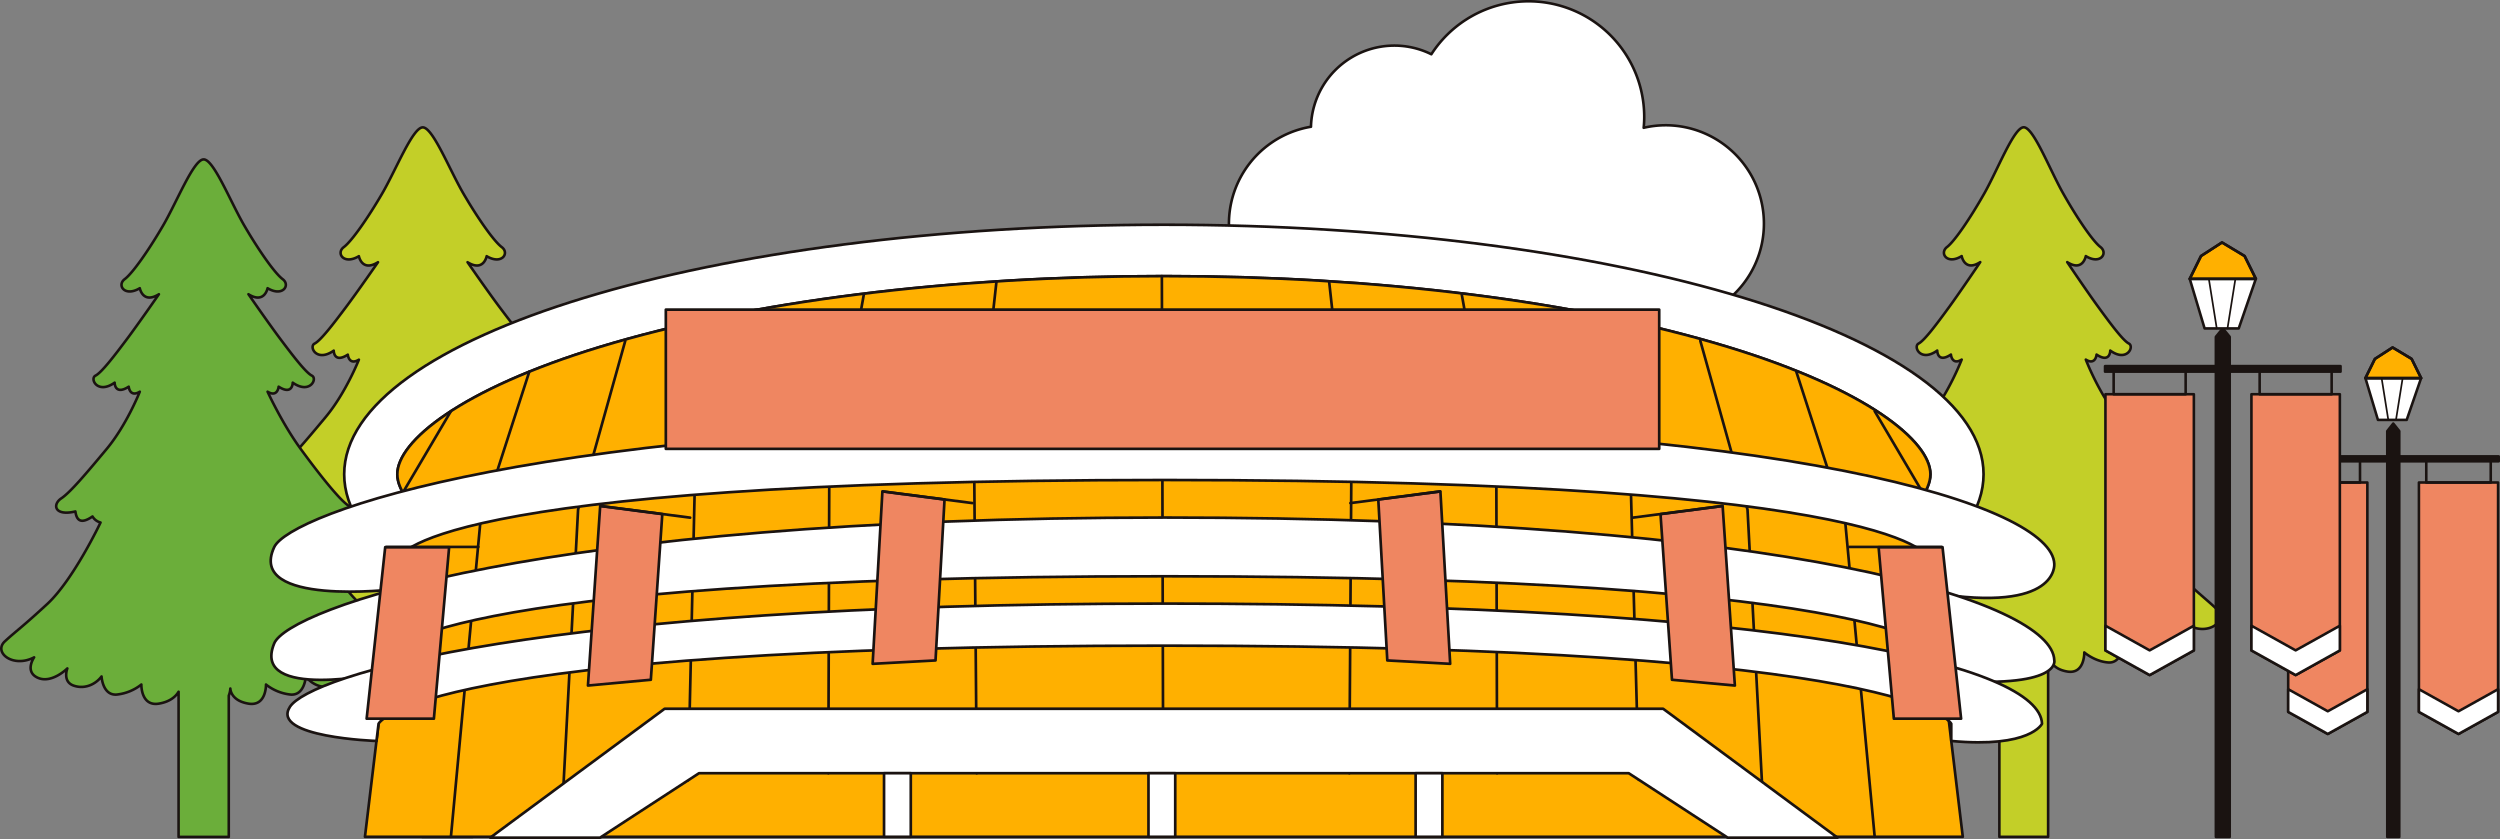
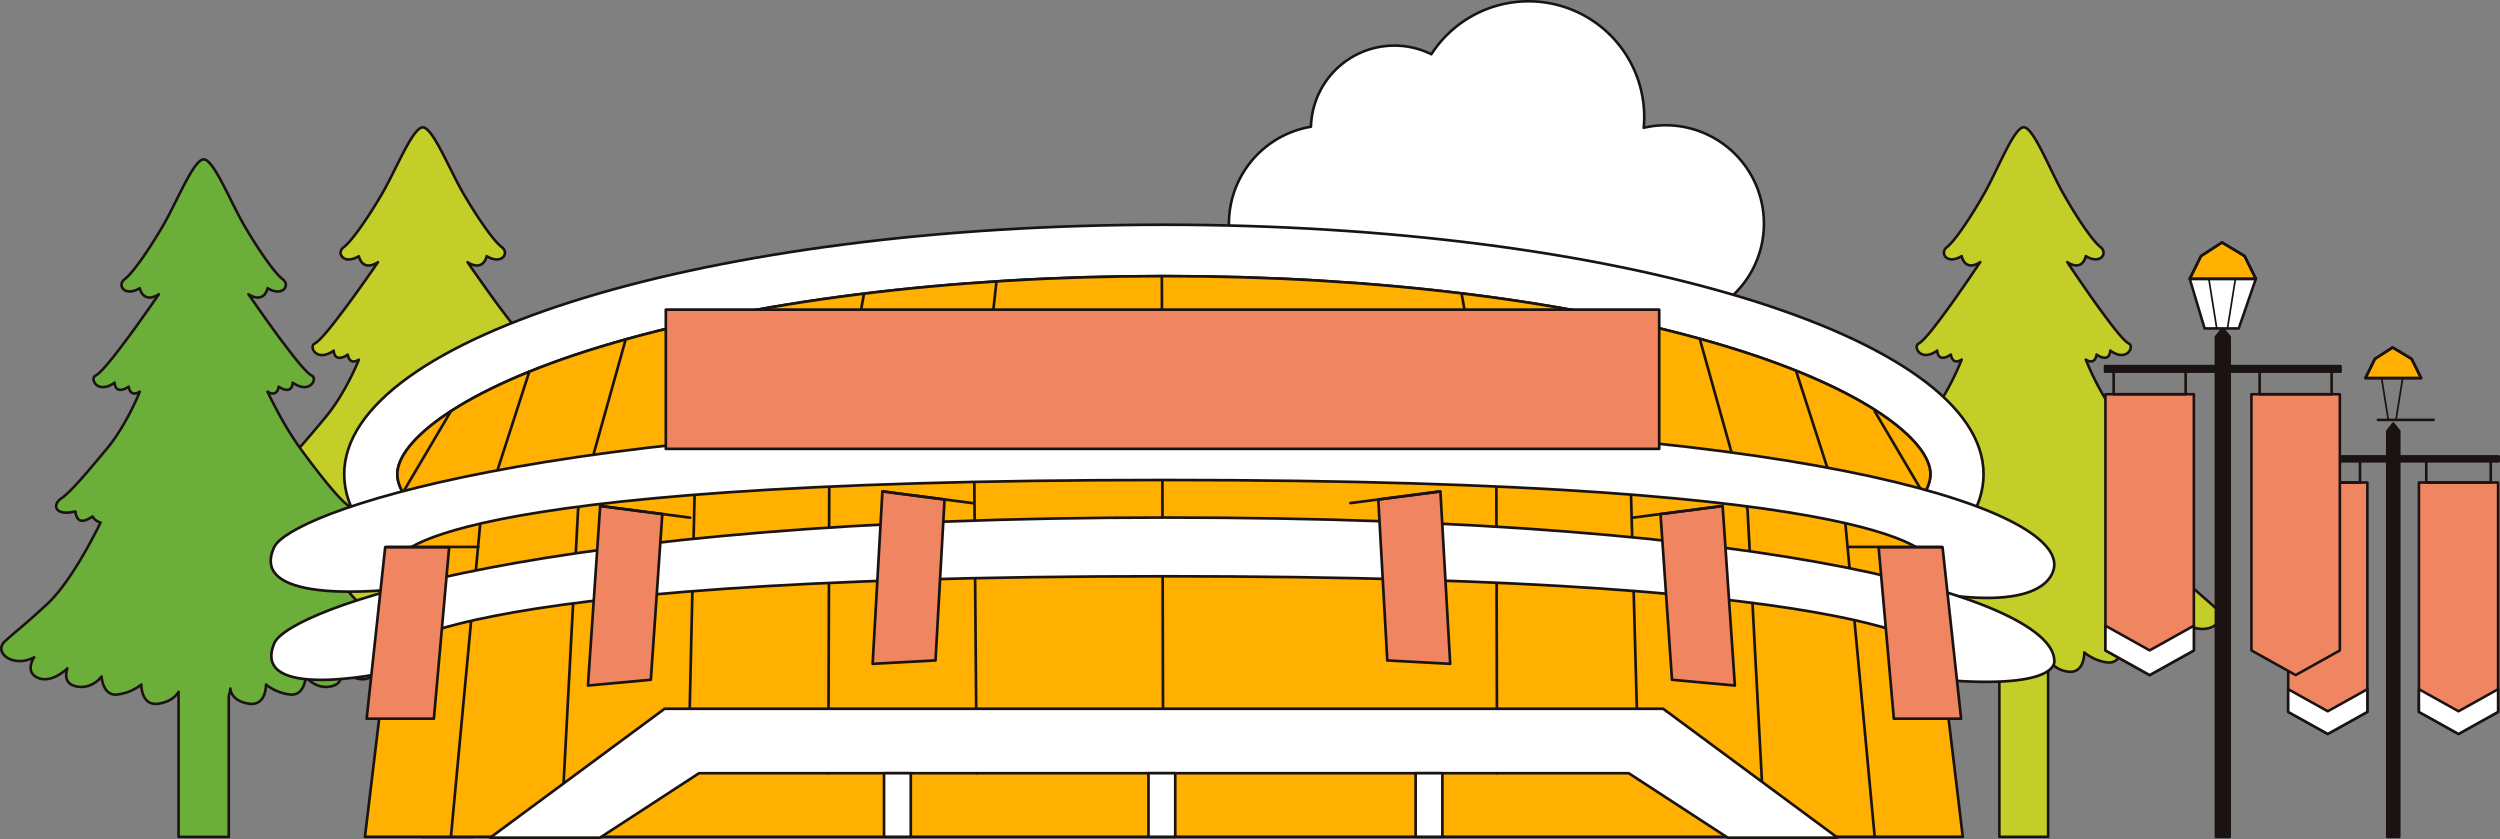
<svg xmlns="http://www.w3.org/2000/svg" width="1440.766" height="483.525" viewBox="0 0 1440.766 483.525">
  <rect x="0" y="0" width="1440.766" height="483.525" fill="#808080" stroke="none" />
  <g id="グループ_5318" data-name="グループ 5318" transform="translate(614.953 -2645.368)">
    <g id="グループ_5264" data-name="グループ 5264" transform="translate(-487.929 2718.779)">
      <path id="パス_27840" data-name="パス 27840" d="M443.814,614.5c-6.954-6.383-9.272-7.55-24.352-21.463s-30.73-46.972-30.73-46.972a7.66,7.66,0,0,0,4.636-3.48c7.54,5.222,9.277,1.161,9.858-2.9,12.176,2.9,13.338-4.06,8.116-7.535s-14.494-14.494-26.089-28.417-19.14-33.053-19.14-33.053c5.8,3.48,6.378-2.9,6.378-2.9,8.121,5.217,8.121-2.318,8.121-2.318,9.858,6.959,14.5-2.318,11.014-4.055s-11.014-11.605-17.979-20.878S355.092,414.5,355.092,414.5c9.282,5.8,11.02-3.48,11.02-3.48,8.7,5.222,13.338-1.742,8.7-5.212s-13.913-16.822-22.034-30.74-17.688-38.275-23.486-38.275S313.923,361.15,305.8,375.068s-17.393,27.256-22.034,30.74,0,10.434,8.7,5.212c0,0,1.737,9.277,11.015,3.48,0,0-11.6,16.742-18.559,26.024S270.431,459.66,266.951,461.4s1.161,11.014,11.02,4.055c0,0,0,7.535,8.116,2.318,0,0,.586,6.383,6.383,2.9,0,0-7.54,19.135-19.14,33.053s-20.873,24.938-26.094,28.417-4.055,10.434,8.116,7.535c.581,4.06,2.323,8.121,9.863,2.9a7.647,7.647,0,0,0,4.636,3.48s-15.656,33.058-30.73,46.972-17.4,15.08-24.357,21.463c-6.959,6.368,4.636,15.651,16.812,9.267,0,0-5.537,7.96,1.742,11.6,8.121,4.06,17.4-5.217,17.4-5.217s-2.909,7.535,3.475,9.853,12.757-.581,16.236-5.217c0,0,.581,11.02,8.7,10.439a27.442,27.442,0,0,0,14.249-5.8s-.325,12.757,10.113,11.015c6.974-1.157,10.058-4.651,11.34-6.844l14.194,102.109h28.918L343.752,645.83a13.629,13.629,0,0,0,.906-4.09s0,6.969,10.434,8.7,10.113-11.015,10.113-11.015a27.413,27.413,0,0,0,14.244,5.8c8.116.581,8.7-10.439,8.7-10.439,3.48,4.636,9.858,7.54,16.236,5.217s3.485-9.853,3.485-9.853,9.277,9.277,17.393,5.217c7.285-3.64,1.737-11.6,1.737-11.6C439.178,630.149,450.773,620.867,443.814,614.5Z" transform="translate(-212.666 -336.793)" fill="#c3cf28" stroke="#1a1311" stroke-linecap="round" stroke-linejoin="round" stroke-width="1.5" />
    </g>
    <g id="グループ_5265" data-name="グループ 5265" transform="translate(-614.195 2737.229)">
      <path id="パス_27841" data-name="パス 27841" d="M418.6,618.183c-6.959-6.383-9.277-7.55-24.357-21.463s-29.354-42.761-29.354-42.761a7.679,7.679,0,0,0,4.636-3.485c7.54,5.222,9.277,1.161,9.858-2.894,12.176,2.894,13.338-4.06,8.116-7.54s-16.812-18.059-27.466-32.623c-10.7-14.624-19.135-33.053-19.135-33.053,5.793,3.48,6.373-2.9,6.373-2.9,8.121,5.217,8.121-2.318,8.121-2.318,9.858,6.959,14.5-2.318,11.015-4.055s-11.015-11.605-17.979-20.878-18.554-26.024-18.554-26.024c9.282,5.8,11.024-3.48,11.024-3.48,8.691,5.222,13.333-1.742,8.691-5.212s-13.913-16.822-22.034-30.741-17.688-38.275-23.486-38.275-15.365,24.357-23.486,38.275-17.393,27.256-22.034,30.741,0,10.434,8.7,5.212c0,0,1.737,9.277,11.014,3.48,0,0-11.6,16.742-18.559,26.024s-14.494,19.135-17.974,20.878,1.161,11.014,11.02,4.055c0,0,0,7.535,8.116,2.318,0,0,.586,6.383,6.383,2.9,0,0-7.54,19.135-19.135,33.053s-20.878,24.938-26.1,28.417-4.055,10.434,8.116,7.535c.581,4.06,2.323,8.121,9.863,2.9a7.646,7.646,0,0,0,4.636,3.479s-15.656,33.059-30.73,46.972-17.4,15.08-24.357,21.463c-6.959,6.368,4.636,15.651,16.812,9.267,0,0-5.532,7.961,1.742,11.6,8.121,4.06,17.4-5.217,17.4-5.217s-2.909,7.535,3.475,9.853,12.757-.581,16.241-5.217c0,0,.576,11.02,8.691,10.439a27.442,27.442,0,0,0,14.249-5.8s-.326,12.757,10.113,11.015c6.974-1.156,10.058-4.651,11.34-6.844v83.66h28.923V649.515a13.628,13.628,0,0,0,.906-4.09s0,6.969,10.434,8.7,10.113-11.015,10.113-11.015a27.413,27.413,0,0,0,14.244,5.8c8.116.581,8.7-10.439,8.7-10.439,3.48,4.636,9.858,7.54,16.236,5.217s3.485-9.853,3.485-9.853,9.277,9.277,17.393,5.217c7.285-3.64,1.737-11.6,1.737-11.6C413.958,633.834,425.558,624.552,418.6,618.183Z" transform="translate(-187.446 -340.478)" fill="#6bae3a" stroke="#1a1311" stroke-linecap="round" stroke-linejoin="round" stroke-width="1.5" />
    </g>
    <g id="グループ_5316" data-name="グループ 5316">
      <g id="グループ_5261" data-name="グループ 5261" transform="translate(93.37 2646.118)">
        <path id="パス_27812" data-name="パス 27812" d="M580.381,393.719a56.8,56.8,0,0,0-12.6,1.457c.19-2.043.315-4.1.315-6.193A66.669,66.669,0,0,0,445.408,352.8a48.069,48.069,0,0,0-69.371,41.78A56.66,56.66,0,1,0,409.5,501.746a48.136,48.136,0,0,0,74.338.751,48.147,48.147,0,0,0,73.847-.14,56.691,56.691,0,1,0,22.695-108.638Z" transform="translate(-328.84 -322.28)" fill="#fff" stroke="#1a1311" stroke-linecap="round" stroke-linejoin="round" stroke-width="1.5" />
      </g>
      <g id="グループ_5262" data-name="グループ 5262" transform="translate(438.039 2718.727)">
        <path id="パス_27823" data-name="パス 27823" d="M633.483,614.5c-6.759-6.383-9.012-7.55-23.661-21.463s-29.854-46.972-29.854-46.972a7.422,7.422,0,0,0,4.5-3.48c7.325,5.222,9.017,1.161,9.578-2.9,11.831,2.9,12.957-4.06,7.885-7.535s-14.083-14.494-25.348-28.417-18.589-33.053-18.589-33.053c5.632,3.48,6.2-2.9,6.2-2.9,7.885,5.217,7.885-2.318,7.885-2.318,9.578,6.959,14.084-2.318,10.7-4.055s-10.7-11.605-17.468-20.878S547.284,414.5,547.284,414.5c9.022,5.8,10.709-3.48,10.709-3.48,8.446,5.222,12.957-1.742,8.446-5.212s-13.518-16.822-21.4-30.74-17.187-38.275-22.815-38.275-14.93,24.357-22.82,38.275-16.9,27.256-21.4,30.74,0,10.434,8.451,5.212c0,0,1.687,9.277,10.7,3.48,0,0-11.265,16.742-18.029,26.024S465.036,459.66,461.662,461.4s1.121,11.014,10.7,4.055c0,0,0,7.535,7.89,2.318,0,0,.566,6.383,6.2,2.9,0,0-7.33,19.135-18.594,33.053s-20.277,24.938-25.349,28.417-3.945,10.434,7.886,7.535c.561,4.06,2.253,8.121,9.578,2.9a7.439,7.439,0,0,0,4.506,3.48s-15.21,33.058-29.859,46.972-16.9,15.08-23.661,21.463c-6.759,6.368,4.506,15.651,16.337,9.267,0,0-5.377,7.96,1.692,11.6,7.886,4.06,16.9-5.217,16.9-5.217s-2.819,7.535,3.38,9.853,12.4-.581,15.776-5.217c0,0,.561,11.02,8.446,10.439s13.843-5.8,13.843-5.8-.32,12.757,9.823,11.015c6.779-1.157,9.773-4.651,11.019-6.844V745.706h28.1V645.83a14.02,14.02,0,0,0,.881-4.09s0,6.969,10.133,8.7,9.828-11.015,9.828-11.015,5.948,5.217,13.838,5.8,8.446-10.439,8.446-10.439c3.384,4.636,9.578,7.54,15.776,5.217s3.384-9.853,3.384-9.853,9.012,9.277,16.9,5.217c7.074-3.64,1.687-11.6,1.687-11.6C628.977,630.149,640.242,620.867,633.483,614.5Z" transform="translate(-408.919 -336.793)" fill="#c3cf28" stroke="#1a1311" stroke-linecap="round" stroke-linejoin="round" stroke-width="1.5" />
      </g>
      <g id="グループ_5263" data-name="グループ 5263" transform="translate(598.195 2785.092)">
        <g id="グループ_5222" data-name="グループ 5222" transform="translate(105.342 104.377)">
          <path id="パス_27824" data-name="パス 27824" d="M479.075,592.642V358.756l3.459-4.349,3.459,4.349V592.642Z" transform="translate(-421.77 -354.408)" fill="#1a1311" stroke="#1a1311" stroke-linecap="round" stroke-linejoin="round" stroke-width="1.5" />
          <path id="パス_27825" data-name="パス 27825" d="M509.263,495.793,486.45,508.514l-22.813-12.721v-132.2h45.626Z" transform="translate(-463.43 -329.621)" fill="#ef8661" stroke="#1a1311" stroke-linecap="round" stroke-linejoin="round" stroke-width="1.5" />
          <path id="パス_27826" data-name="パス 27826" d="M509.263,395.8,486.45,408.52,463.637,395.8V408.88L486.45,421.6l22.813-12.721Z" transform="translate(-463.43 -242.709)" fill="#fff" stroke="#1a1311" stroke-linecap="round" stroke-linejoin="round" stroke-width="1.5" />
          <path id="パス_27827" data-name="パス 27827" d="M529.633,495.793,506.82,508.514l-22.813-12.721v-132.2h45.626Z" transform="translate(-408.459 -329.621)" fill="#ef8661" stroke="#1a1311" stroke-linecap="round" stroke-linejoin="round" stroke-width="1.5" />
          <path id="パス_27828" data-name="パス 27828" d="M529.633,395.8,506.82,408.52,484.007,395.8V408.88L506.82,421.6l22.813-12.721Z" transform="translate(-408.459 -242.709)" fill="#fff" stroke="#1a1311" stroke-linecap="round" stroke-linejoin="round" stroke-width="1.5" />
          <rect id="長方形_3548" data-name="長方形 3548" width="121.527" height="2.851" transform="translate(0 18.915)" fill="#1a1311" stroke="#1a1311" stroke-linecap="round" stroke-linejoin="round" stroke-width="1.5" />
          <rect id="長方形_3549" data-name="長方形 3549" width="37.153" height="12.665" transform="translate(4.444 21.305)" fill="none" stroke="#1a1311" stroke-linecap="round" stroke-linejoin="round" stroke-width="1.5" />
          <rect id="長方形_3550" data-name="長方形 3550" width="37.153" height="12.665" transform="translate(79.784 21.305)" fill="none" stroke="#1a1311" stroke-linecap="round" stroke-linejoin="round" stroke-width="1.5" />
        </g>
        <g id="グループ_5223" data-name="グループ 5223" transform="translate(0 49.544)">
          <path id="パス_27829" data-name="パス 27829" d="M452.37,632.65V344.439l3.985-4.857,3.985,4.857V632.65Z" transform="translate(-388.494 -339.582)" fill="#1a1311" stroke="#1a1311" stroke-linecap="round" stroke-linejoin="round" stroke-width="1.5" />
          <path id="パス_27830" data-name="パス 27830" d="M486.118,497.481,460.64,511.688l-25.478-14.207V349.84h50.955Z" transform="translate(-434.931 -311.901)" fill="#ef8661" stroke="#1a1311" stroke-linecap="round" stroke-linejoin="round" stroke-width="1.5" />
          <path id="パス_27831" data-name="パス 27831" d="M486.118,385.907,460.64,400.114l-25.478-14.207v14.242l25.478,14.207,25.478-14.207Z" transform="translate(-434.931 -214.569)" fill="#fff" stroke="#1a1311" stroke-linecap="round" stroke-linejoin="round" stroke-width="1.5" />
          <path id="パス_27832" data-name="パス 27832" d="M508.866,497.481l-25.478,14.207-25.478-14.207V349.84h50.955Z" transform="translate(-373.54 -311.901)" fill="#ef8661" stroke="#1a1311" stroke-linecap="round" stroke-linejoin="round" stroke-width="1.5" />
-           <path id="パス_27833" data-name="パス 27833" d="M508.866,385.907l-25.478,14.207-25.478-14.207v14.242l25.478,14.207,25.478-14.207Z" transform="translate(-373.54 -214.569)" fill="#fff" stroke="#1a1311" stroke-linecap="round" stroke-linejoin="round" stroke-width="1.5" />
          <rect id="長方形_3551" data-name="長方形 3551" width="135.721" height="3.184" transform="translate(0 21.737)" fill="#1a1311" stroke="#1a1311" stroke-linecap="round" stroke-linejoin="round" stroke-width="1.5" />
          <rect id="長方形_3552" data-name="長方形 3552" width="41.492" height="13.532" transform="translate(4.963 24.406)" fill="none" stroke="#1a1311" stroke-linecap="round" stroke-linejoin="round" stroke-width="1.5" />
          <rect id="長方形_3553" data-name="長方形 3553" width="41.492" height="13.532" transform="translate(89.103 24.406)" fill="none" stroke="#1a1311" stroke-linecap="round" stroke-linejoin="round" stroke-width="1.5" />
        </g>
        <g id="グループ_5224" data-name="グループ 5224" transform="translate(48.807)">
          <path id="パス_27834" data-name="パス 27834" d="M476.538,360.437H456.862L448.3,331.854H486.4Z" transform="translate(-448.296 -310.893)" fill="#fff" stroke="#1a1311" stroke-linecap="round" stroke-linejoin="round" stroke-width="1.5" />
          <path id="パス_27835" data-name="パス 27835" d="M448.3,347.147l6.487-13.134,12.105-7.826,13.027,7.826,6.487,13.134Z" transform="translate(-448.296 -326.187)" fill="#ffb000" stroke="#1a1311" stroke-linecap="round" stroke-linejoin="round" stroke-width="1.5" />
          <path id="パス_27836" data-name="パス 27836" d="M448.3,347.147l6.487-13.134,12.105-7.826,13.027,7.826,6.487,13.134Z" transform="translate(-448.296 -326.187)" fill="none" stroke="#1a1311" stroke-linecap="round" stroke-linejoin="round" stroke-width="1.5" />
          <line id="線_667" data-name="線 667" x2="4.494" y2="28.154" transform="translate(11.079 21.388)" fill="none" stroke="#1a1311" stroke-linecap="round" stroke-linejoin="round" stroke-width="1" />
          <line id="線_668" data-name="線 668" y1="28.154" x2="4.494" transform="translate(21.762 21.39)" fill="none" stroke="#1a1311" stroke-linecap="round" stroke-linejoin="round" stroke-width="1" />
        </g>
        <g id="グループ_5225" data-name="グループ 5225" transform="translate(150.053 60.52)">
-           <path id="パス_27837" data-name="パス 27837" d="M499.464,371.405H482.886l-7.217-24.081h32.1Z" transform="translate(-475.669 -329.665)" fill="#fff" stroke="#1a1311" stroke-linecap="round" stroke-linejoin="round" stroke-width="1.5" />
+           <path id="パス_27837" data-name="パス 27837" d="M499.464,371.405H482.886h32.1Z" transform="translate(-475.669 -329.665)" fill="#fff" stroke="#1a1311" stroke-linecap="round" stroke-linejoin="round" stroke-width="1.5" />
          <path id="パス_27838" data-name="パス 27838" d="M475.67,360.209l5.466-11.065,10.2-6.594,10.975,6.594,5.465,11.065Z" transform="translate(-475.67 -342.55)" fill="#ffb000" stroke="#1a1311" stroke-linecap="round" stroke-linejoin="round" stroke-width="1.5" />
          <path id="パス_27839" data-name="パス 27839" d="M475.67,360.209l5.466-11.065,10.2-6.594,10.975,6.594,5.465,11.065Z" transform="translate(-475.67 -342.55)" fill="none" stroke="#1a1311" stroke-linecap="round" stroke-linejoin="round" stroke-width="1.5" />
          <line id="線_669" data-name="線 669" x2="3.786" y2="23.72" transform="translate(9.4 18.02)" fill="none" stroke="#1a1311" stroke-linecap="round" stroke-linejoin="round" stroke-width="1" />
          <line id="線_670" data-name="線 670" y1="23.72" x2="3.786" transform="translate(17.618 18.021)" fill="none" stroke="#1a1311" stroke-linecap="round" stroke-linejoin="round" stroke-width="1" />
        </g>
      </g>
      <g id="グループ_5266" data-name="グループ 5266" transform="translate(-458.936 2774.886)">
        <g id="グループ_5229" data-name="グループ 5229" transform="translate(42.34)">
          <path id="パス_27842" data-name="パス 27842" d="M699.3,348.01c-260.894,0-472.387,64.38-472.387,143.794S438.408,635.593,699.3,635.593s472.392-64.38,472.392-143.789S960.195,348.01,699.3,348.01Zm324.833,217.226H374.468c-80.776-24.587-116.934-54.6-116.934-73.432s36.158-48.849,116.934-73.437C460.8,392.093,576.159,377.619,699.3,377.619s238.5,14.474,324.833,40.748c80.777,24.587,116.934,54.6,116.934,73.437S1104.91,540.648,1024.134,565.236Z" transform="translate(-226.914 -348.01)" fill="#fff" stroke="#1a1311" stroke-linecap="round" stroke-linejoin="round" stroke-width="1.55" />
          <path id="パス_27843" data-name="パス 27843" d="M999.63,394.672C913.3,368.4,797.939,353.924,674.8,353.924s-238.5,14.474-324.833,40.748c-80.776,24.587-116.934,54.6-116.934,73.437s36.158,48.844,116.934,73.432H999.63c80.776-24.587,116.934-54.6,116.934-73.432S1080.406,419.26,999.63,394.672Z" transform="translate(-202.41 -324.315)" fill="#ffb000" stroke="#1a1311" stroke-linecap="round" stroke-linejoin="round" stroke-width="1.55" />
        </g>
        <path id="パス_27844" data-name="パス 27844" d="M1150.149,602.1H229.3l22.69-188.574,437.162-40.9,437.878,37.362Z" transform="translate(-174.999 -249.36)" fill="#ffb000" stroke="#1a1311" stroke-linecap="round" stroke-linejoin="round" stroke-width="1.55" />
        <g id="グループ_5230" data-name="グループ 5230" transform="translate(74.653 29.609)">
          <path id="パス_27845" data-name="パス 27845" d="M239.2,632.981l16.893-180.51,28.274-87.546" transform="translate(-210.006 -309.846)" fill="none" stroke="#1a1311" stroke-linecap="round" stroke-linejoin="round" stroke-width="1.55" />
          <path id="パス_27846" data-name="パス 27846" d="M251.84,647.214l10-188.574,27.2-97.268" transform="translate(-159.358 -324.08)" fill="none" stroke="#1a1311" stroke-linecap="round" stroke-linejoin="round" stroke-width="1.55" />
          <path id="パス_27847" data-name="パス 27847" d="M266.5,627l3.75-164.562,22.676-104.149" transform="translate(-100.624 -336.423)" fill="none" stroke="#1a1311" stroke-linecap="round" stroke-linejoin="round" stroke-width="1.55" />
          <path id="パス_27848" data-name="パス 27848" d="M282.646,631.9l.512-164.82,19.931-111.038" transform="translate(-35.933 -345.425)" fill="none" stroke="#1a1311" stroke-linecap="round" stroke-linejoin="round" stroke-width="1.55" />
          <path id="パス_27849" data-name="パス 27849" d="M300.839,637.965l-1.392-167.882,12.781-115.55" transform="translate(31.383 -351.486)" fill="none" stroke="#1a1311" stroke-linecap="round" stroke-linejoin="round" stroke-width="1.55" />
          <line id="線_671" data-name="線 671" x2="0.753" y2="286.479" transform="translate(438.918)" fill="none" stroke="#1a1311" stroke-linecap="round" stroke-linejoin="round" stroke-width="1.55" />
          <line id="線_672" data-name="線 672" y1="49.463" x2="29.193" transform="translate(0 77.844)" fill="none" stroke="#1a1311" stroke-linecap="round" stroke-linejoin="round" stroke-width="1.55" />
          <path id="パス_27850" data-name="パス 27850" d="M439.234,632.981l-16.893-180.51-28.274-87.546" transform="translate(410.487 -309.846)" fill="none" stroke="#1a1311" stroke-linecap="round" stroke-linejoin="round" stroke-width="1.55" />
          <path id="パス_27851" data-name="パス 27851" d="M420.213,647.214l-10-188.574-27.2-97.268" transform="translate(366.219 -324.08)" fill="none" stroke="#1a1311" stroke-linecap="round" stroke-linejoin="round" stroke-width="1.55" />
          <path id="パス_27852" data-name="パス 27852" d="M397.677,626.682l-4.491-164.241L370.51,358.292" transform="translate(316.104 -336.423)" fill="none" stroke="#1a1311" stroke-linecap="round" stroke-linejoin="round" stroke-width="1.55" />
          <path id="パス_27853" data-name="パス 27853" d="M375.908,631.9l-.419-164.82L355.559,356.045" transform="translate(256.201 -345.425)" fill="none" stroke="#1a1311" stroke-linecap="round" stroke-linejoin="round" stroke-width="1.55" />
-           <path id="パス_27854" data-name="パス 27854" d="M351.931,637.965l1.137-167.882-12.781-115.55" transform="translate(195.016 -351.486)" fill="none" stroke="#1a1311" stroke-linecap="round" stroke-linejoin="round" stroke-width="1.55" />
          <line id="線_673" data-name="線 673" x1="29.193" y1="49.463" transform="translate(849.722 77.844)" fill="none" stroke="#1a1311" stroke-linecap="round" stroke-linejoin="round" stroke-width="1.55" />
        </g>
        <path id="パス_27855" data-name="パス 27855" d="M289.93,467.426s-85.553,10.173-69.457-24.282c8.852-18.945,150.733-72.51,513.216-72.51s511.509,48.979,512.65,82.2c0,0,2.8,28.573-69.792,16.732l-2.2-19.546s-8.291-45.545-440.655-45.545-441.631,45.28-441.631,45.28Z" transform="translate(-218.457 -257.365)" fill="#fff" stroke="#1a1311" stroke-linecap="round" stroke-linejoin="round" stroke-width="1.55" />
        <path id="パス_27856" data-name="パス 27856" d="M283.243,471.283s-76.821,16.311-63.063-17.057c7.96-19.31,150.733-72.511,513.216-72.511s511.509,48.979,512.65,82.2c0,0,4.651,16.963-64.375,11.355V461.36S1165.76,415.555,733.4,415.555,284.435,461.36,284.435,461.36Z" transform="translate(-218.164 -212.968)" fill="#fff" stroke="#1a1311" stroke-linecap="round" stroke-linejoin="round" stroke-width="1.55" />
-         <path id="パス_27857" data-name="パス 27857" d="M271.679,470.793S210.4,468.745,221.8,451.117s141.176-59.5,503.658-59.5,504.94,36.032,506.081,69.251c0,0-6.6,14.174-52.3,9.923V460.87s-20.908-45.009-453.272-45.009S272.876,460.87,272.876,460.87Z" transform="translate(-210.73 -173.287)" fill="#fff" stroke="#1a1311" stroke-linecap="round" stroke-linejoin="round" stroke-width="1.55" />
        <path id="パス_27858" data-name="パス 27858" d="M919.675,403.726H344.21L243.726,478.012h63.289l57.024-37.143H899.846l57.024,37.143h63.289Z" transform="translate(-117.216 -124.781)" fill="#fff" stroke="#1a1311" stroke-linecap="round" stroke-linejoin="round" stroke-width="1.55" />
        <rect id="長方形_3554" data-name="長方形 3554" width="15.417" height="36.656" transform="translate(353.459 316.088)" fill="#fff" stroke="#1a1311" stroke-linecap="round" stroke-linejoin="round" stroke-width="1.55" />
        <rect id="長方形_3555" data-name="長方形 3555" width="15.417" height="36.656" transform="translate(659.817 316.088)" fill="#fff" stroke="#1a1311" stroke-linecap="round" stroke-linejoin="round" stroke-width="1.55" />
        <rect id="長方形_3556" data-name="長方形 3556" width="15.417" height="36.656" transform="translate(505.862 316.088)" fill="#fff" stroke="#1a1311" stroke-linecap="round" stroke-linejoin="round" stroke-width="1.55" />
        <rect id="長方形_3557" data-name="長方形 3557" width="572.492" height="80.233" transform="translate(227.701 48.927)" fill="#ef8661" stroke="#1a1311" stroke-linecap="round" stroke-linejoin="round" stroke-width="1.55" />
        <g id="グループ_5231" data-name="グループ 5231" transform="translate(55.274 185.673)">
          <path id="パス_27859" data-name="パス 27859" d="M268.255,483.957H229.5l10.7-98.829h36.845Z" transform="translate(-229.497 -384.968)" fill="#ef8661" stroke="#1a1311" stroke-linecap="round" stroke-linejoin="round" stroke-width="1.55" />
          <line id="線_674" data-name="線 674" x2="53.096" transform="translate(11.241)" fill="none" stroke="#1a1311" stroke-linecap="round" stroke-linejoin="round" stroke-width="1.55" />
        </g>
        <g id="グループ_5232" data-name="グループ 5232" transform="translate(182.818 162.087)">
          <path id="パス_27860" data-name="パス 27860" d="M291.216,480.533l-36.243,3.324,7.055-103.472,35.8,4.667Z" transform="translate(-254.973 -380.385)" fill="#ef8661" stroke="#1a1311" stroke-linecap="round" stroke-linejoin="round" stroke-width="1.55" />
          <line id="線_675" data-name="線 675" x2="51.595" y2="6.725" transform="translate(7.312)" fill="none" stroke="#1a1311" stroke-linecap="round" stroke-linejoin="round" stroke-width="1.55" />
        </g>
        <g id="グループ_5233" data-name="グループ 5233" transform="translate(346.883 153.692)">
          <path id="パス_27861" data-name="パス 27861" d="M323.985,476.112l-36.243,1.951,5.635-99.355,35.8,4.667Z" transform="translate(-287.742 -378.708)" fill="#ef8661" stroke="#1a1311" stroke-linecap="round" stroke-linejoin="round" stroke-width="1.55" />
          <line id="線_676" data-name="線 676" x2="51.595" y2="6.725" transform="translate(5.893)" fill="none" stroke="#1a1311" stroke-linecap="round" stroke-linejoin="round" stroke-width="1.55" />
        </g>
        <g id="グループ_5234" data-name="グループ 5234" transform="translate(909.845 185.673)">
          <path id="パス_27862" data-name="パス 27862" d="M412.328,483.957h38.758l-10.7-98.829H403.541Z" transform="translate(-386.748 -384.968)" fill="#ef8661" stroke="#1a1311" stroke-linecap="round" stroke-linejoin="round" stroke-width="1.55" />
          <line id="線_677" data-name="線 677" x1="53.096" fill="none" stroke="#1a1311" stroke-linecap="round" stroke-linejoin="round" stroke-width="1.55" />
        </g>
        <g id="グループ_5235" data-name="グループ 5235" transform="translate(784.892 162.087)">
          <path id="パス_27863" data-name="パス 27863" d="M385.049,480.533l36.243,3.324-7.055-103.472-35.8,4.667Z" transform="translate(-362.385 -380.385)" fill="#ef8661" stroke="#1a1311" stroke-linecap="round" stroke-linejoin="round" stroke-width="1.55" />
          <line id="線_678" data-name="線 678" x1="51.595" y2="6.725" fill="none" stroke="#1a1311" stroke-linecap="round" stroke-linejoin="round" stroke-width="1.55" />
        </g>
        <g id="グループ_5236" data-name="グループ 5236" transform="translate(622.246 153.692)">
          <path id="パス_27864" data-name="パス 27864" d="M351.144,476.112l36.243,1.951-5.635-99.355-35.8,4.667Z" transform="translate(-329.899 -378.708)" fill="#ef8661" stroke="#1a1311" stroke-linecap="round" stroke-linejoin="round" stroke-width="1.55" />
          <line id="線_679" data-name="線 679" x1="51.595" y2="6.725" fill="none" stroke="#1a1311" stroke-linecap="round" stroke-linejoin="round" stroke-width="1.55" />
        </g>
      </g>
    </g>
  </g>
</svg>